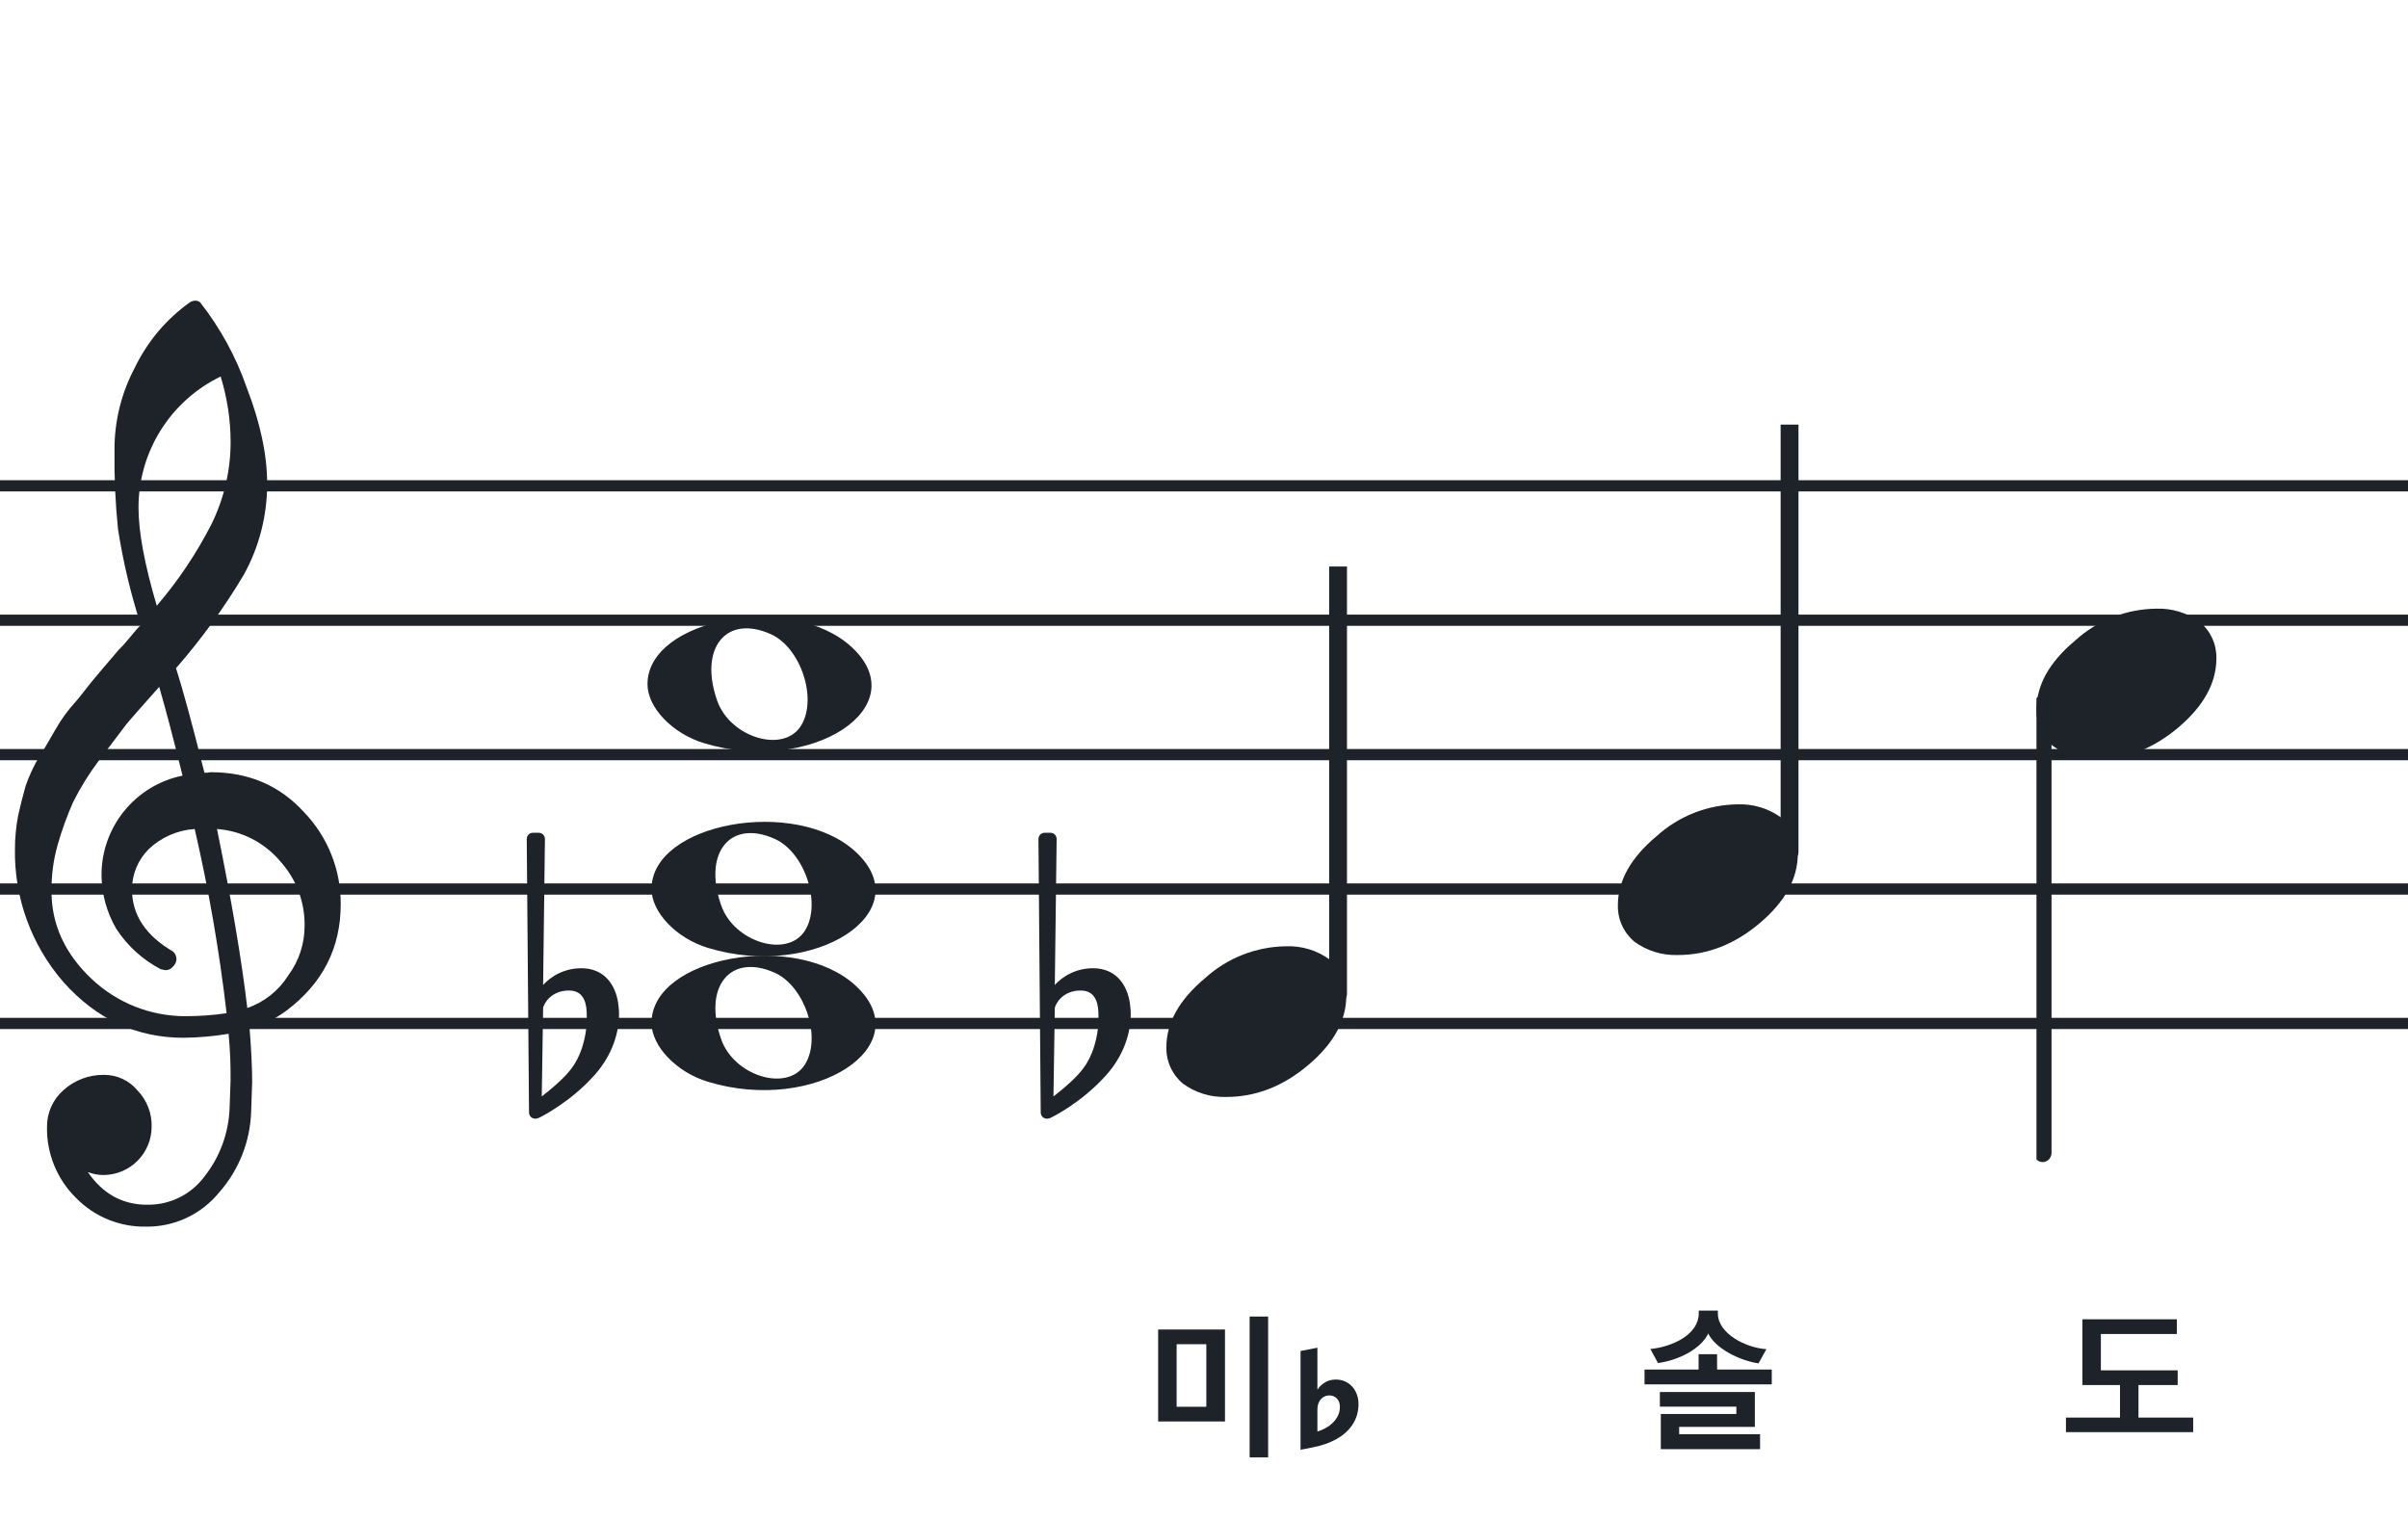
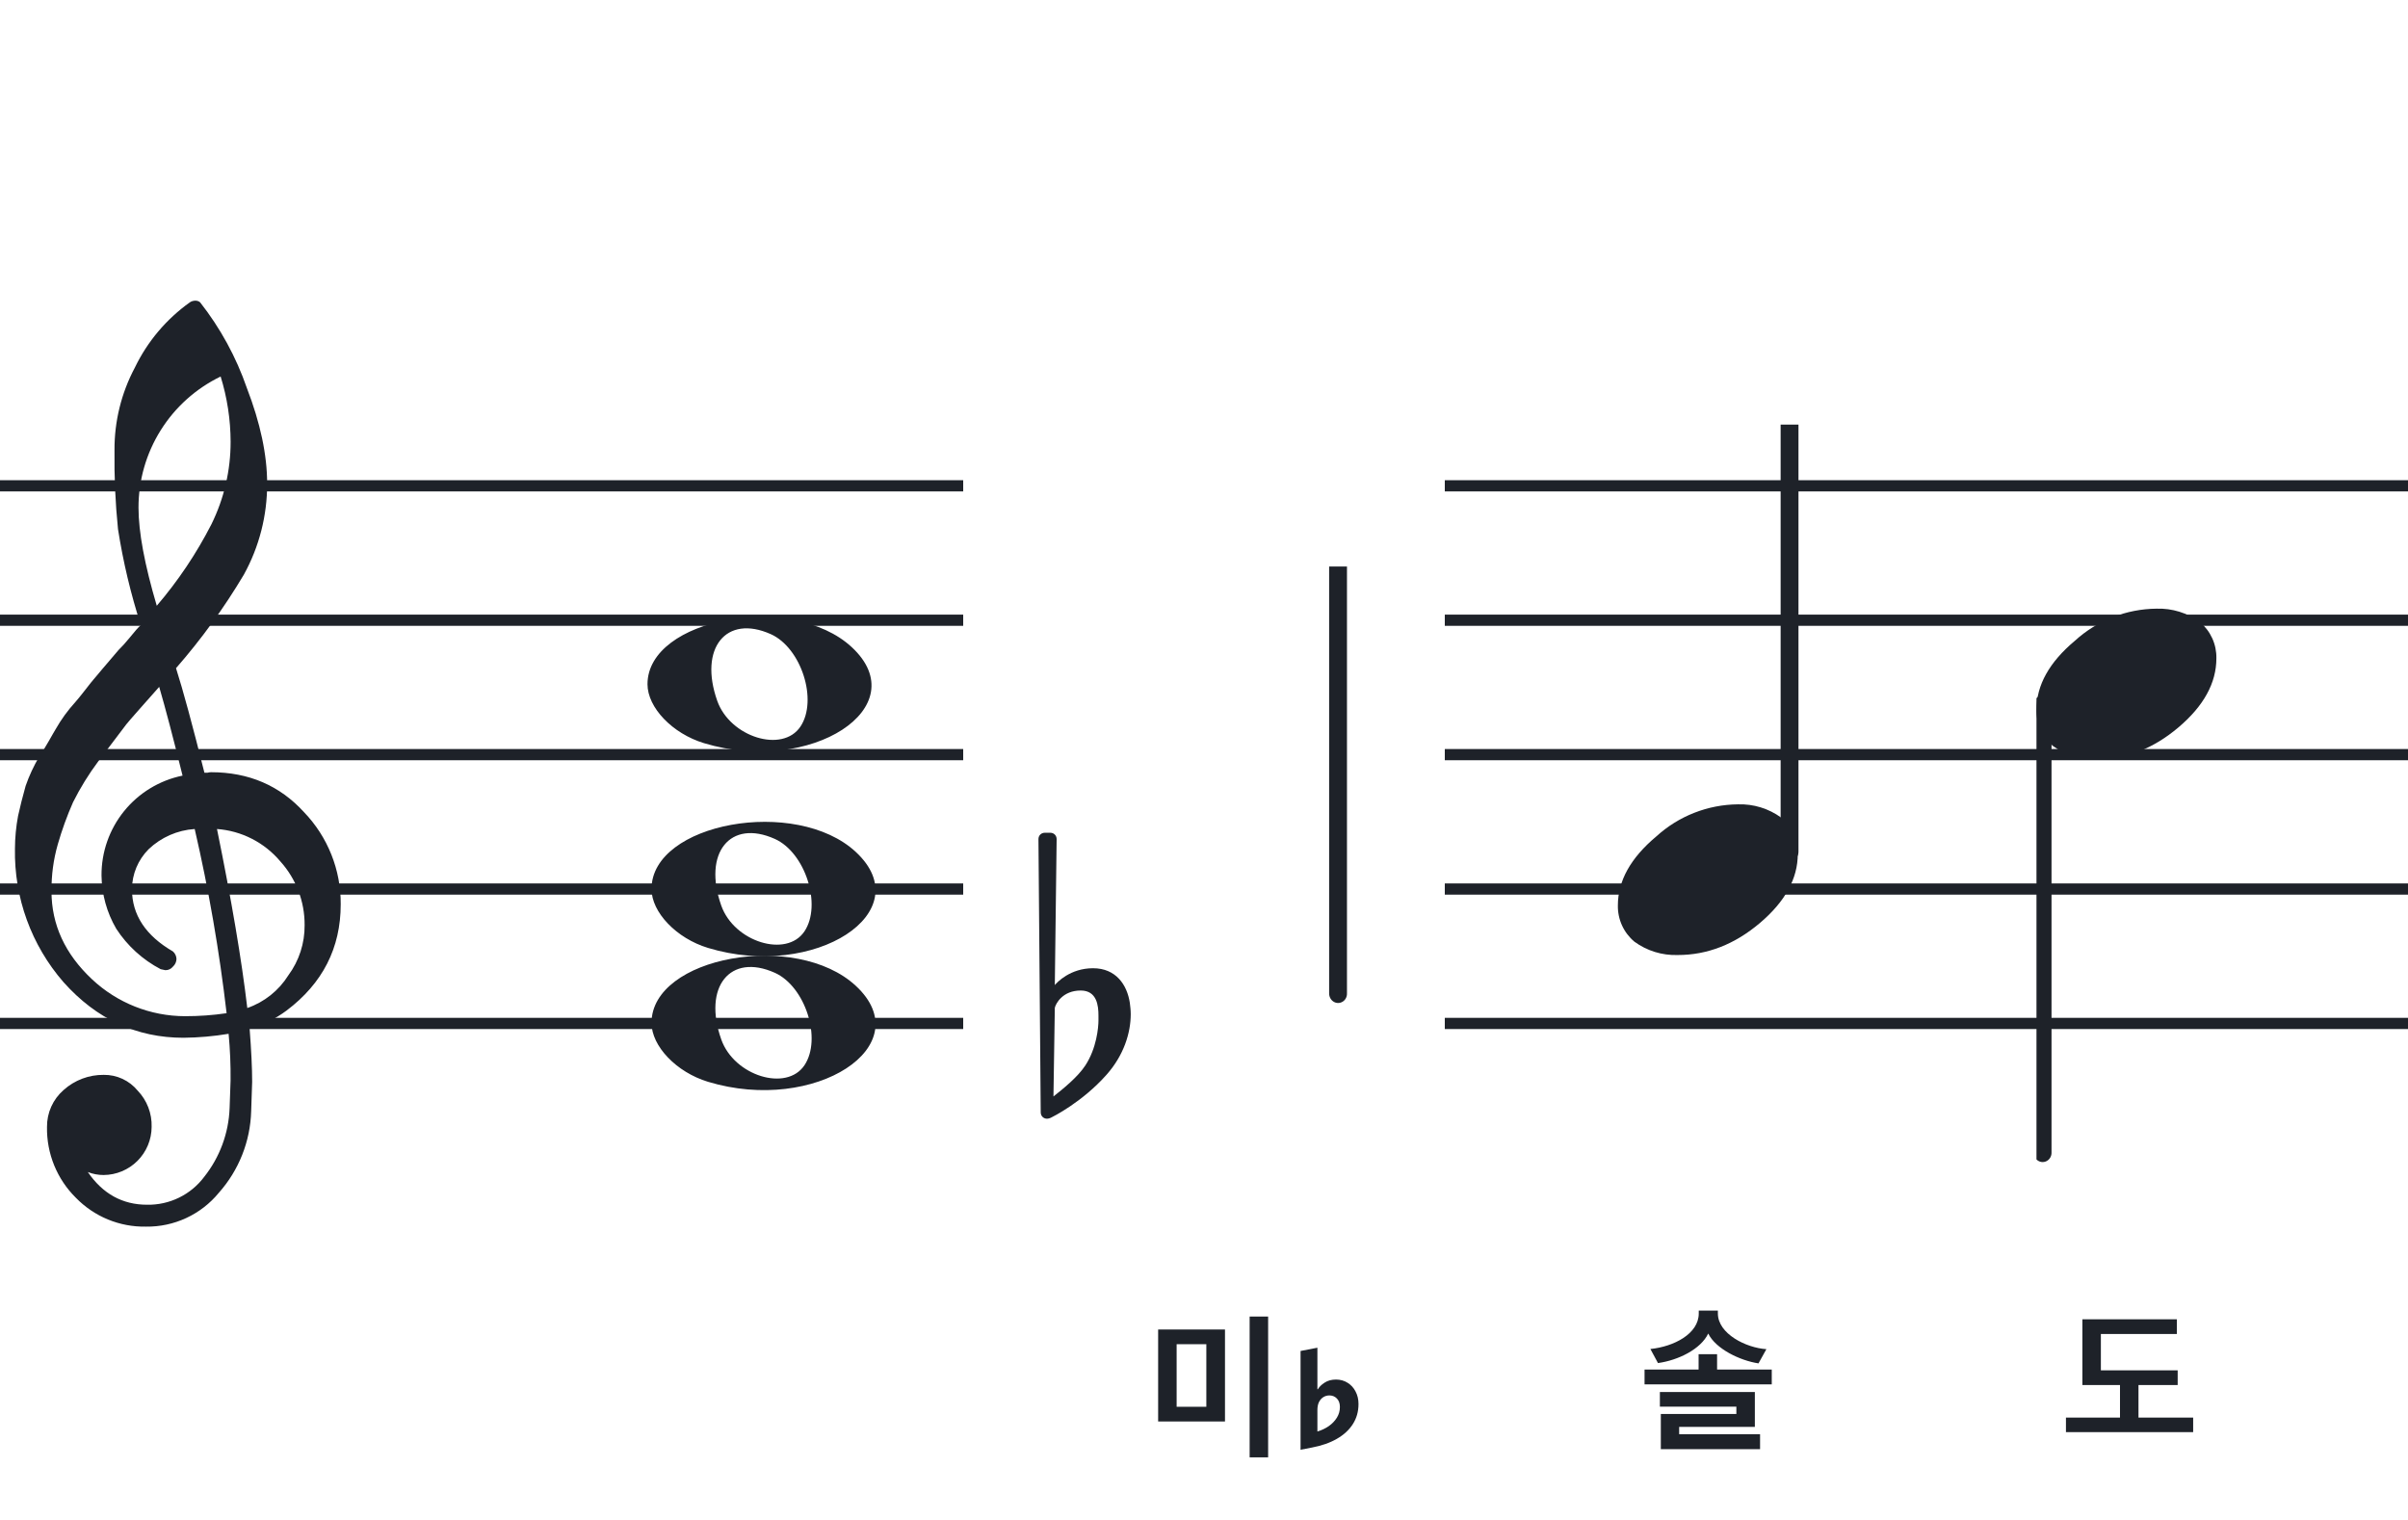
<svg xmlns="http://www.w3.org/2000/svg" width="320" height="202" viewBox="0 0 320 202" fill="none">
-   <path fill-rule="evenodd" clip-rule="evenodd" d="M192 63.813H128V65.302H192V63.813ZM192 81.674H128V83.162H192V81.674ZM128 99.534H192V101.023H128V99.534ZM192 117.395H128V118.883H192V117.395ZM128 135.255H192V136.744H128V135.255Z" fill="#1E2229" />
-   <path fill-rule="evenodd" clip-rule="evenodd" d="M256 63.813H192V65.302H256V63.813ZM256 81.674H192V83.162H256V81.674ZM192 99.534H256V101.023H192V99.534ZM256 117.395H192V118.883H256V117.395ZM192 135.255H256V136.744H192V135.255Z" fill="#1E2229" />
+   <path fill-rule="evenodd" clip-rule="evenodd" d="M256 63.813H192V65.302H256V63.813ZM256 81.674H192V83.162H256V81.674ZM192 99.534H256V101.023H192V99.534ZM256 117.395H192V118.883H256ZM192 135.255H256V136.744H192V135.255Z" fill="#1E2229" />
  <path fill-rule="evenodd" clip-rule="evenodd" d="M320 63.813H256V65.302H320V63.813ZM320 81.674H256V83.162H320V81.674ZM256 99.534H320V101.023H256V99.534ZM320 117.395H256V118.883H320V117.395ZM256 135.255H320V136.744H256V135.255Z" fill="#1E2229" />
  <path fill-rule="evenodd" clip-rule="evenodd" d="M128 63.813H64V65.302H128V63.813ZM128 81.674H64V83.162H128V81.674ZM64 99.534H128V101.023H64V99.534ZM128 117.395H64V118.883H128V117.395ZM64 135.255H128V136.744H64V135.255Z" fill="#1E2229" />
  <path fill-rule="evenodd" clip-rule="evenodd" d="M64 63.813H0V65.302H64V63.813ZM64 81.674H0V83.162H64V81.674ZM0 99.534H64V101.023H0V99.534ZM64 117.395H0V118.883H64V117.395ZM0 135.255H64V136.744H0V135.255Z" fill="#1E2229" />
  <g clip-path="url(#clip0_1363_38265)">
    <path d="M27.165 102.683H27.568C27.72 102.641 27.876 102.618 28.034 102.614C33.053 102.614 37.175 104.383 40.399 107.922C43.563 111.21 45.315 115.606 45.278 120.169C45.278 125.962 42.88 130.668 38.084 134.284C36.607 135.384 34.943 136.206 33.174 136.712C33.397 139.608 33.509 141.959 33.509 143.763C33.509 144.123 33.465 145.425 33.378 147.668C33.264 151.674 31.741 155.512 29.077 158.506C27.904 159.934 26.424 161.079 24.747 161.857C23.071 162.635 21.241 163.026 19.393 163C17.661 163.031 15.941 162.707 14.34 162.047C12.738 161.387 11.289 160.406 10.082 159.164C8.839 157.936 7.858 156.469 7.199 154.852C6.54 153.234 6.215 151.5 6.246 149.753C6.236 148.822 6.43 147.9 6.812 147.051C7.195 146.202 7.758 145.447 8.462 144.837C9.922 143.528 11.82 142.813 13.782 142.832C14.641 142.82 15.492 143.001 16.272 143.362C17.052 143.723 17.741 144.255 18.288 144.918C18.905 145.559 19.387 146.317 19.707 147.148C20.027 147.978 20.178 148.864 20.15 149.753C20.141 151.444 19.465 153.063 18.269 154.259C17.073 155.455 15.454 156.131 13.763 156.141C13.047 156.142 12.337 156.008 11.671 155.744C13.653 158.64 16.277 160.089 19.542 160.089C21.015 160.117 22.474 159.794 23.797 159.146C25.121 158.499 26.271 157.545 27.152 156.364C29.207 153.768 30.384 150.585 30.511 147.277C30.598 145.125 30.641 143.894 30.641 143.583C30.662 141.511 30.575 139.439 30.38 137.376C28.4 137.706 26.397 137.882 24.39 137.903C18.158 137.903 12.842 135.441 8.443 130.517C4.163 125.602 1.863 119.273 1.987 112.757C1.994 111.299 2.133 109.845 2.403 108.412C2.668 107.199 3.001 105.877 3.403 104.445C3.874 103.086 4.482 101.778 5.215 100.541C5.582 100.007 5.985 99.337 6.457 98.523C6.929 97.71 7.214 97.183 7.388 96.91C8.127 95.607 9.01 94.391 10.02 93.284C10.374 92.875 10.74 92.428 11.125 91.931C11.51 91.435 11.826 91.037 12.099 90.69C12.373 90.342 12.577 90.131 12.72 89.951C12.863 89.771 13.862 88.585 15.749 86.382C16.212 85.927 16.65 85.446 17.059 84.942C17.481 84.42 17.829 84.017 18.096 83.7C18.363 83.384 18.567 83.197 18.716 83.079C17.372 78.909 16.357 74.64 15.681 70.311C15.326 66.824 15.171 63.319 15.216 59.814C15.195 55.995 16.123 52.23 17.916 48.858C19.585 45.39 22.105 42.4 25.241 40.168C25.44 40.036 25.672 39.963 25.911 39.956C26.155 39.936 26.398 40.011 26.587 40.168C29.277 43.588 31.377 47.434 32.801 51.546C34.601 56.214 35.501 60.453 35.501 64.265C35.515 68.5 34.447 72.669 32.398 76.376C29.776 80.777 26.762 84.932 23.391 88.79C24.326 91.724 25.584 96.355 27.165 102.683ZM32.863 133.949C35.124 133.166 37.05 131.632 38.319 129.604C39.746 127.674 40.504 125.331 40.48 122.931C40.499 119.805 39.348 116.784 37.252 114.464C36.207 113.222 34.924 112.201 33.478 111.462C32.033 110.723 30.454 110.281 28.835 110.162C30.767 119.61 32.11 127.539 32.863 133.949ZM6.842 118.431C6.842 122.863 8.636 126.761 12.223 130.126C15.572 133.273 19.993 135.028 24.589 135.036C26.438 135.039 28.284 134.907 30.113 134.638C29.158 126.407 27.742 118.236 25.874 110.162C23.582 110.312 21.416 111.261 19.753 112.844C18.343 114.254 17.547 116.164 17.537 118.158C17.537 121.568 19.352 124.326 22.981 126.432C23.125 126.558 23.241 126.713 23.322 126.886C23.403 127.059 23.447 127.247 23.453 127.438C23.447 127.629 23.401 127.818 23.32 127.992C23.239 128.166 23.124 128.321 22.981 128.45C22.861 128.601 22.708 128.722 22.534 128.804C22.359 128.886 22.168 128.926 21.975 128.921C21.766 128.889 21.559 128.845 21.355 128.791C18.955 127.535 16.919 125.682 15.445 123.409C14.193 121.263 13.519 118.829 13.49 116.345C13.47 113.227 14.533 110.199 16.497 107.777C18.461 105.356 21.205 103.691 24.26 103.067C23.018 98.043 21.984 94.112 21.156 91.273C20.442 92.086 19.573 93.061 18.561 94.203C17.549 95.345 16.96 96.028 16.786 96.252C15.172 98.362 13.931 100.001 13.062 101.168C11.783 102.879 10.659 104.701 9.703 106.612C8.904 108.426 8.228 110.293 7.68 112.198C7.101 114.22 6.821 116.316 6.848 118.418L6.842 118.431ZM29.313 50.037C26.04 51.622 23.28 54.097 21.351 57.18C19.422 60.262 18.401 63.825 18.406 67.462C18.406 70.685 19.215 75.031 20.833 80.497C23.667 77.187 26.103 73.556 28.09 69.678C29.775 66.267 30.65 62.513 30.647 58.709C30.638 55.764 30.191 52.838 29.319 50.025L29.313 50.037Z" fill="#1E2229" />
  </g>
  <path d="M94.096 143.756C89.896 142.484 86.581 139.028 86.581 135.919C86.581 127.119 105.793 123.637 113.726 130.998C122.306 138.959 108.304 148.059 94.096 143.756H94.096ZM106.91 141.546C109.248 138.036 107.013 131.083 102.965 129.268C97.019 126.603 93.375 131.145 95.851 138.133C97.564 142.967 104.532 145.117 106.91 141.546Z" fill="#1E2229" />
  <path d="M94.095 125.965C89.894 124.693 86.58 121.237 86.58 118.128C86.58 109.328 105.791 105.846 113.725 113.207C122.304 121.168 108.303 130.268 94.095 125.965H94.095ZM106.909 123.755C109.246 120.245 107.012 113.292 102.963 111.477C97.018 108.812 93.374 113.354 95.85 120.342C97.563 125.176 104.531 127.326 106.909 123.755Z" fill="#1E2229" />
  <path d="M93.561 98.756C89.361 97.484 86.046 94.028 86.046 90.919C86.046 82.119 105.257 78.637 113.191 85.998C121.77 93.959 107.769 103.058 93.561 98.756H93.561ZM106.375 96.545C108.712 93.036 106.477 86.083 102.429 84.268C96.484 81.603 92.84 86.144 95.316 93.133C97.029 97.966 103.997 100.116 106.375 96.545Z" fill="#1E2229" />
  <g clip-path="url(#clip1_1363_38265)">
    <path fill-rule="evenodd" clip-rule="evenodd" d="M178.227 71.357C178.458 71.448 178.656 71.613 178.794 71.829C178.933 72.046 179.005 72.302 179 72.564V132.011C179.007 132.239 178.953 132.464 178.845 132.662C178.738 132.859 178.58 133.02 178.391 133.127C178.209 133.232 178.005 133.285 177.798 133.281C177.592 133.277 177.389 133.215 177.212 133.103C177.034 132.99 176.887 132.83 176.785 132.639C176.682 132.448 176.629 132.231 176.629 132.011V72.529C176.632 72.327 176.681 72.129 176.77 71.951C176.86 71.772 176.988 71.62 177.145 71.505C177.301 71.391 177.481 71.317 177.669 71.292C177.857 71.266 178.049 71.288 178.227 71.357Z" fill="#1E2229" />
-     <path d="M170.963 125.743C173.021 125.677 175.043 126.299 176.707 127.512C177.412 128.1 177.976 128.839 178.357 129.675C178.738 130.511 178.926 131.421 178.908 132.339C178.908 135.61 177.231 138.667 173.878 141.509C170.524 144.352 166.88 145.771 162.945 145.767C160.887 145.834 158.865 145.212 157.201 143.998C156.496 143.41 155.932 142.671 155.551 141.835C155.17 141 154.981 140.089 155 139.171C155 135.909 156.705 132.852 160.116 130.001C163.084 127.295 166.947 125.779 170.963 125.743Z" fill="#1E2229" />
  </g>
  <g clip-path="url(#clip2_1363_38265)">
    <path fill-rule="evenodd" clip-rule="evenodd" d="M238.227 52.497C238.458 52.588 238.656 52.753 238.794 52.969C238.933 53.185 239.005 53.442 239 53.703V113.151C239.007 113.379 238.953 113.604 238.845 113.801C238.738 113.999 238.58 114.16 238.391 114.266C238.209 114.372 238.005 114.425 237.798 114.421C237.592 114.416 237.389 114.355 237.212 114.243C237.034 114.13 236.887 113.97 236.785 113.779C236.682 113.587 236.629 113.371 236.629 113.151V53.669C236.632 53.467 236.681 53.268 236.77 53.09C236.86 52.912 236.988 52.759 237.145 52.645C237.301 52.53 237.481 52.457 237.669 52.431C237.857 52.406 238.049 52.428 238.227 52.497Z" fill="#1E2229" />
    <path d="M230.963 106.883C233.021 106.817 235.043 107.439 236.707 108.651C237.412 109.24 237.976 109.979 238.357 110.815C238.738 111.65 238.926 112.561 238.908 113.479C238.908 116.749 237.231 119.806 233.878 122.649C230.524 125.492 226.88 126.911 222.945 126.907C220.887 126.974 218.865 126.351 217.201 125.138C216.496 124.55 215.932 123.811 215.551 122.975C215.17 122.139 214.981 121.229 215 120.311C215 117.049 216.705 113.992 220.116 111.14C223.084 108.435 226.947 106.919 230.963 106.883Z" fill="#1E2229" />
  </g>
  <g clip-path="url(#clip3_1363_38265)">
    <path fill-rule="evenodd" clip-rule="evenodd" d="M271.855 92.495C272.085 92.586 272.284 92.751 272.422 92.967C272.561 93.183 272.632 93.44 272.628 93.701V153.149C272.635 153.377 272.581 153.602 272.473 153.799C272.366 153.997 272.208 154.158 272.019 154.265C271.837 154.37 271.633 154.423 271.426 154.419C271.219 154.415 271.017 154.353 270.84 154.241C270.662 154.128 270.515 153.968 270.412 153.777C270.31 153.585 270.257 153.369 270.257 153.149V93.667C270.26 93.465 270.309 93.266 270.398 93.088C270.488 92.91 270.616 92.757 270.773 92.643C270.929 92.528 271.109 92.455 271.297 92.429C271.485 92.403 271.677 92.426 271.855 92.495Z" fill="#1E2229" />
    <path d="M286.591 80.882C288.649 80.816 290.671 81.438 292.335 82.65C293.04 83.239 293.604 83.978 293.985 84.814C294.366 85.649 294.554 86.56 294.536 87.478C294.536 90.749 292.859 93.805 289.506 96.648C286.152 99.491 282.508 100.91 278.573 100.906C276.515 100.973 274.493 100.35 272.829 99.137C272.124 98.549 271.559 97.81 271.179 96.974C270.798 96.138 270.609 95.228 270.628 94.31C270.628 91.048 272.333 87.991 275.744 85.139C278.712 82.434 282.574 80.918 286.591 80.882Z" fill="#1E2229" />
  </g>
  <path d="M150.143 133.255C149.781 130.899 148.331 128.663 145.25 128.663C142.229 128.663 140.477 130.536 140.175 130.899L140.417 111.506C140.417 111.023 140.054 110.66 139.571 110.66H138.846C138.362 110.66 138 111.023 138 111.506L138.302 147.814C138.302 148.298 138.665 148.66 139.148 148.66C139.269 148.66 139.51 148.6 139.631 148.539C139.873 148.419 143.8 146.485 147.062 142.8C149.358 140.202 150.264 137.242 150.264 134.765C150.264 134.221 150.203 133.738 150.143 133.255ZM145.975 135.611C145.975 136.517 145.733 139.296 144.223 141.592C143.196 143.163 141.141 144.794 139.994 145.7L140.175 133.919C140.296 133.376 141.202 131.624 143.618 131.624C145.793 131.624 145.975 133.678 145.975 134.946V135.611Z" fill="#1E2229" />
-   <path d="M82.143 133.255C81.781 130.899 80.331 128.663 77.25 128.663C74.229 128.663 72.477 130.536 72.175 130.899L72.416 111.506C72.416 111.023 72.054 110.66 71.571 110.66H70.846C70.362 110.66 70 111.023 70 111.506L70.302 147.814C70.302 148.298 70.665 148.66 71.148 148.66C71.269 148.66 71.51 148.6 71.631 148.539C71.873 148.419 75.8 146.485 79.062 142.8C81.358 140.202 82.264 137.242 82.264 134.765C82.264 134.221 82.204 133.738 82.143 133.255ZM77.975 135.611C77.975 136.517 77.733 139.296 76.223 141.592C75.195 143.163 73.141 144.794 71.994 145.7L72.175 133.919C72.296 133.376 73.202 131.624 75.618 131.624C77.793 131.624 77.975 133.678 77.975 134.946V135.611Z" fill="#1E2229" />
  <path d="M289.392 184.049H284.184V188.375H291.45V190.307H274.545V188.375H281.727V184.049H276.729V175.313H289.287V177.266H279.186V182.096H289.392V184.049Z" fill="#1E2229" />
  <path d="M168.522 193.659H166.065V174.948H168.522V193.659ZM160.311 186.939V178.623H156.363V186.939H160.311ZM162.789 176.67V188.892H153.906V176.67H162.789Z" fill="#1E2229" />
  <path d="M172.832 192.648V179.523L175.07 179.09V184.609H175.129C175.316 184.289 175.617 183.996 176.031 183.73C176.445 183.457 176.949 183.32 177.543 183.32C178.121 183.32 178.637 183.465 179.09 183.754C179.543 184.035 179.895 184.422 180.145 184.914C180.402 185.398 180.531 185.945 180.531 186.555V186.578C180.531 187.57 180.281 188.457 179.781 189.238C179.289 190.012 178.582 190.664 177.66 191.195C176.738 191.727 175.633 192.113 174.344 192.355L172.832 192.648ZM175.07 190.223C175.625 190.059 176.129 189.82 176.582 189.508C177.035 189.188 177.395 188.812 177.66 188.383C177.926 187.953 178.059 187.484 178.059 186.977V186.953C178.059 186.484 177.926 186.113 177.66 185.84C177.395 185.566 177.062 185.43 176.664 185.43C176.375 185.43 176.109 185.504 175.867 185.652C175.625 185.801 175.43 186.02 175.281 186.309C175.141 186.59 175.07 186.949 175.07 187.387V190.223Z" fill="#1E2229" />
  <path d="M233.896 192.575H220.708V187.892H230.746V186.926H220.582V184.973H233.203V189.614H223.144V190.58H233.896V192.575ZM235.45 183.965H218.545V181.991H225.727V179.954H228.184V181.991H235.45V183.965ZM227.008 177.203C226.021 179.282 223.039 180.752 220.33 181.13L219.322 179.261C222.43 178.946 225.748 177.245 225.748 174.536V174.158H228.289V174.536C228.289 177.245 232.048 179.114 234.736 179.282L233.686 181.172C231.208 180.794 227.995 179.24 227.008 177.203Z" fill="#1E2229" />
  <defs>
    <clipPath id="clip0_1363_38265">
      <rect width="43.247" height="123" fill="white" transform="translate(2 40)" />
    </clipPath>
    <clipPath id="clip1_1363_38265">
      <rect width="32" height="70.461" fill="white" transform="translate(151 75.28)" />
    </clipPath>
    <clipPath id="clip2_1363_38265">
      <rect width="24" height="70.461" fill="white" transform="translate(215 56.42)" />
    </clipPath>
    <clipPath id="clip3_1363_38265">
      <rect width="24" height="125.46" fill="white" transform="translate(270.628 30.419)" />
    </clipPath>
  </defs>
</svg>